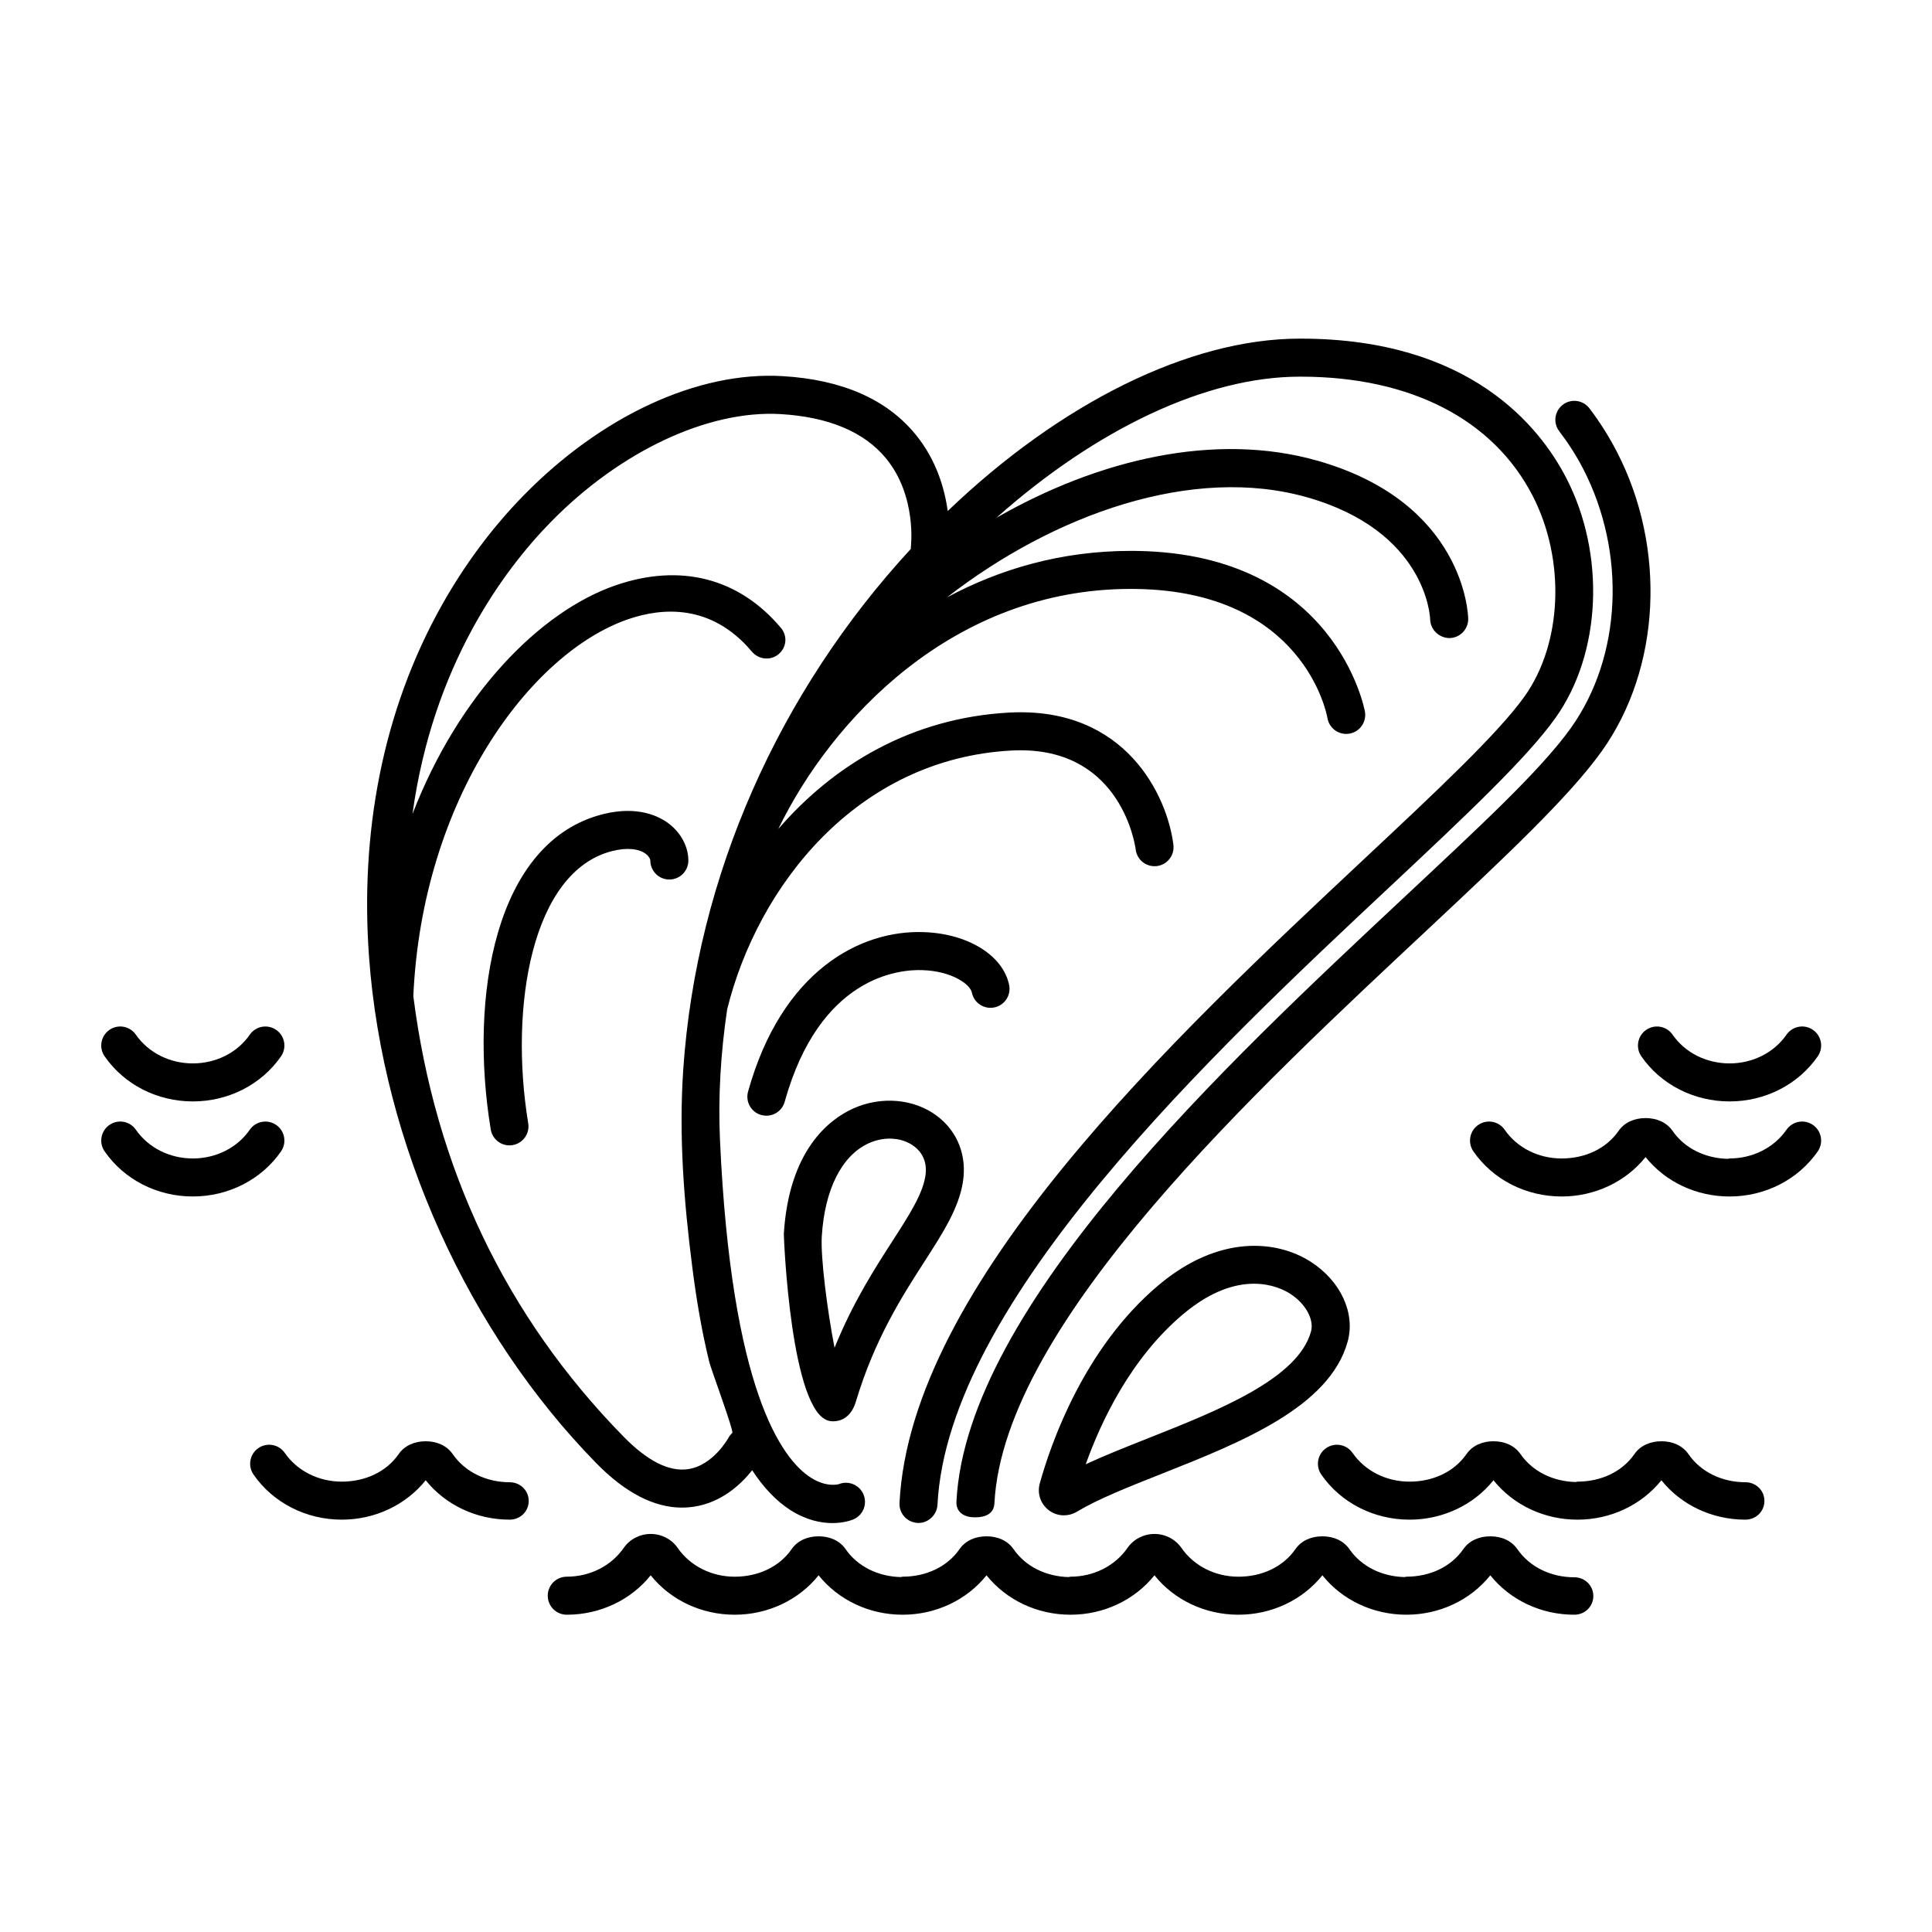
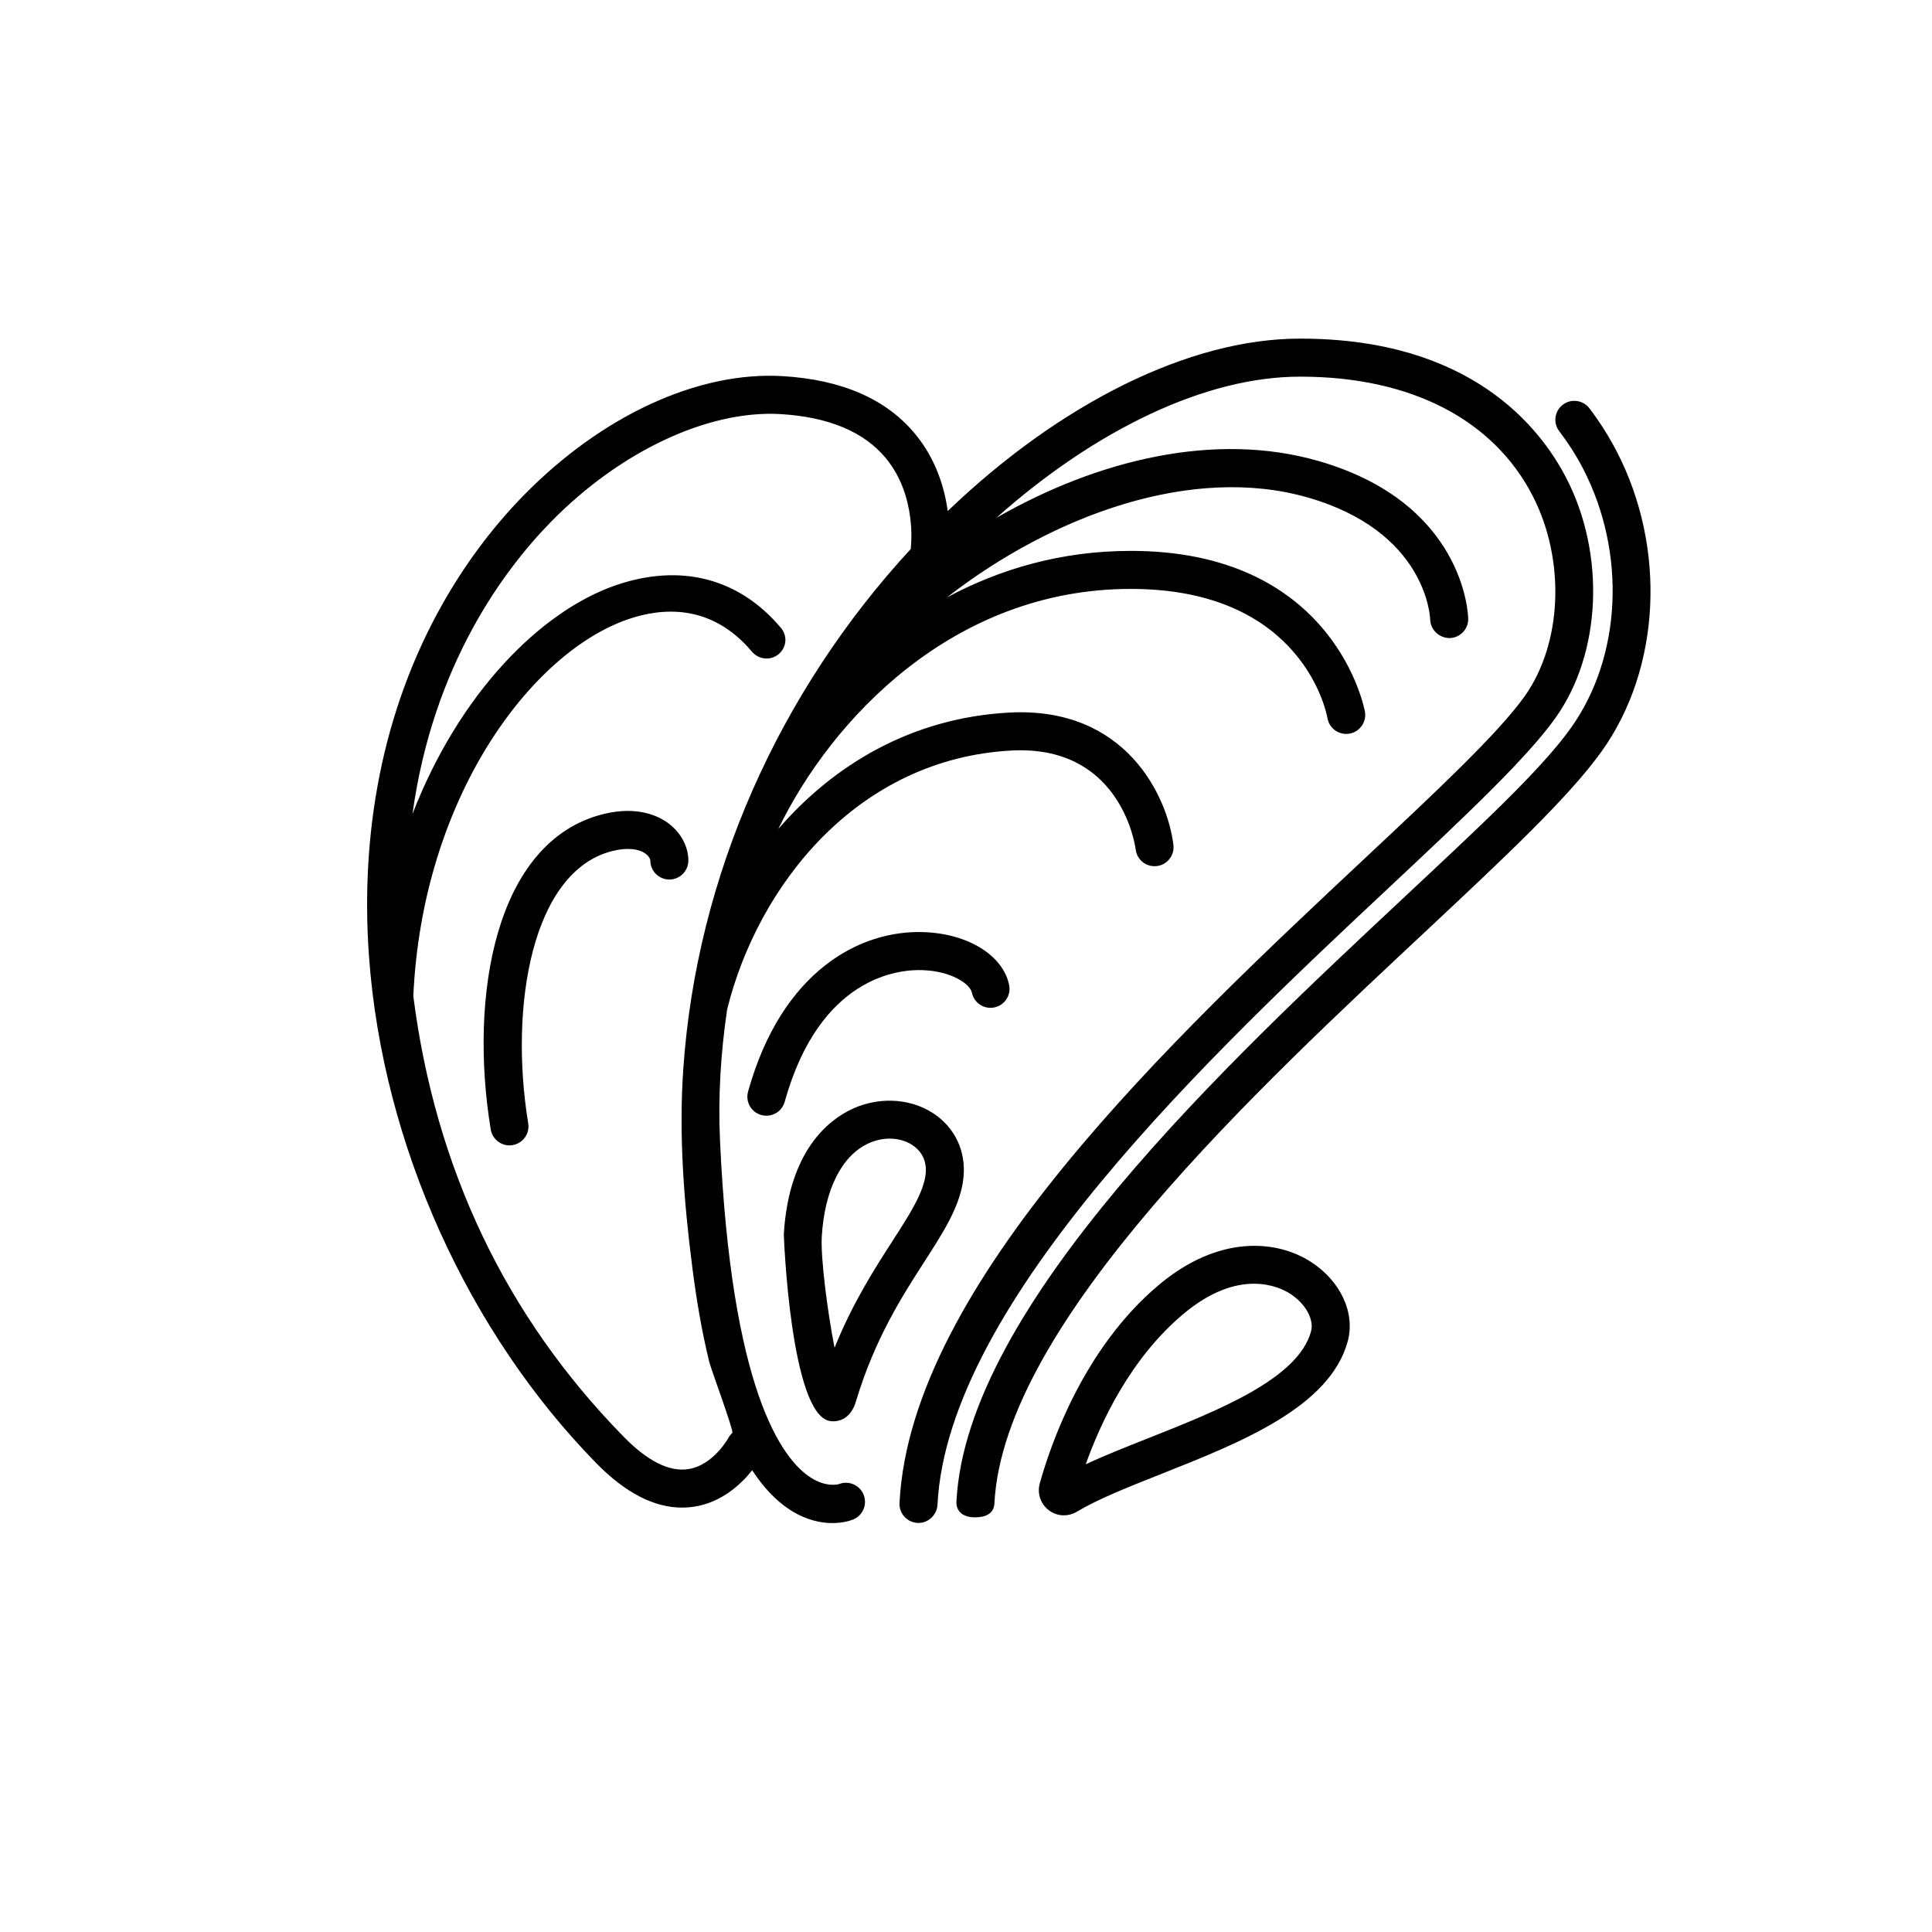
<svg xmlns="http://www.w3.org/2000/svg" fill="#000000" width="800px" height="800px" version="1.1" viewBox="144 144 512 512">
  <g>
    <path d="m557.21 258.27c-1.684-2.215-1.246-5.34 0.969-7.023 2.215-1.684 5.371-1.23 7.059 0.988 2.75 3.629 5.188 7.496 7.25 11.488 13.203 25.539 11.621 57.398-3.945 79.27-8.652 12.152-25.836 28.254-45.734 46.895-44.945 42.098-112.86 104.61-115.28 152.55-0.133 2.688-2.359 3.664-5.023 3.664h-0.258c-2.781 0-4.922-1.395-4.781-4.172 2.621-52.008 72.32-116.75 118.46-159.96 19.504-18.27 36.352-33.773 44.414-45.105 13.43-18.871 14.715-46.379 3.199-68.652-1.797-3.477-3.922-6.777-6.328-9.941zm-315.41 139.34c-2.363-32.441 3.359-64.957 19.41-93.438 5.918-10.5 13.148-20.297 21.59-28.914 20.645-21.086 46.203-32.918 68.609-31.578 15.738 0.926 27.59 6.121 35.223 15.453 5.488 6.699 7.699 14.27 8.523 20.297 29.727-28.508 64.02-45.688 93.246-45.688h0.309c44.77 0 63.293 23.254 70.363 36.926 10.473 20.258 9.309 46.496-2.836 63.555-7.578 10.645-23.543 25.695-43.754 44.629-46.723 43.77-117.33 109.96-120.04 163.93-0.141 2.785-2.609 4.977-5.285 4.805-2.781-0.141-4.922-2.5-4.781-5.273 2.918-58.043 72.449-123.18 123.21-170.74 19.016-17.816 35.438-33.199 42.438-43.023 10.039-14.105 10.902-36.223 2.09-53.262-10.379-20.062-32.188-31.469-61.422-31.469h-0.277c-24.824 0-53.988 13.949-80.359 37.402 26.992-15.48 58.027-22.887 85.27-15.078 38.699 11.105 39.734 40.562 39.762 41.812 0.055 2.781-2.156 5.082-4.934 5.141-2.68 0-5.09-2.156-5.144-4.938-0.031-0.918-1.164-23.348-32.457-32.324-30.484-8.742-67.324 4.508-95.594 26.48 14.078-7.547 30.355-12.324 48.699-12.324 0.609 0 1.211 0.004 1.82 0.016 52.645 0.902 60.176 42.199 60.246 42.617 0.457 2.746-1.391 5.344-4.137 5.805-2.727 0.453-5.344-1.395-5.801-4.137-0.238-1.344-6.43-33.453-50.48-34.207-0.543-0.012-1.098-0.016-1.641-0.016-47.141 0-79.391 34.699-93.41 63.621 14.723-17.039 35.348-29.457 61.227-30.852 30.914-1.633 41.906 22.219 43.48 35.07 0.336 2.762-1.629 5.273-4.387 5.613-2.816 0.309-5.273-1.633-5.606-4.394-0.141-1.082-3.727-26.293-30.531-26.293-0.781 0-1.582 0.02-2.414 0.066-40.945 2.207-67.207 35.871-75.32 68.578-1.715 11.578-2.418 23.16-1.906 34.555 2.992 66.391 16.375 84.645 24.082 89.562 4.231 2.695 7.367 1.727 7.394 1.723 2.578-1.043 5.523 0.195 6.578 2.766 1.059 2.574-0.168 5.531-2.742 6.59-0.402 0.168-2.457 0.957-5.527 0.957-2.961 0-6.863-0.73-11.125-3.445-3.734-2.383-7.098-5.945-10.125-10.555-2.887 3.641-8.051 8.566-15.488 9.672-1.023 0.152-2.055 0.23-3.09 0.23-7.441 0-15.07-3.949-22.742-11.785-33.789-34.508-56.574-84.223-60.215-134.14zm11.512-37.887c12.227-31.66 33.754-53.699 53.883-60.625 17.004-5.844 32.551-2.019 43.762 11.301 1.789 2.133 1.516 5.164-0.613 6.957-2.137 1.789-5.309 1.445-7.098-0.68-10.688-12.699-23.719-11.695-32.77-8.578-25.988 8.934-54.598 47.648-56.941 99.898 5.824 45.648 24.512 84.875 55.691 116.7 6.344 6.481 12.082 9.402 17.145 8.637 6.715-0.996 10.711-8.34 10.746-8.414 0.246-0.473 0.598-0.832 0.957-1.188 0.453-0.453-5.648-16.93-6.082-18.695-2.055-8.34-3.461-16.828-4.543-25.34-2.215-17.371-3.57-34.723-2.383-52.23 3.496-51.438 25.457-100.21 60.332-138.02 0.012-0.121-0.039-0.23-0.02-0.359 0.016-0.117 1.703-13.582-6.602-23.645-5.785-7.012-15.195-10.949-27.957-11.703-19.156-1.102-42.457 9.82-60.82 28.57-12.582 12.844-31.289 38.062-36.688 77.41zm68.086 2.66c-2.539-1.984-8.219-4.957-17.543-2.637-28.738 7.184-35.594 48.355-29.805 83.566 0.402 2.469 2.539 4.223 4.961 4.223 0.273 0 0.543-0.02 0.82-0.07 2.746-0.449 4.606-3.043 4.152-5.785-5.098-31 0.988-66.832 22.309-72.156 3.793-0.945 7.039-0.656 8.906 0.801 0.84 0.66 1.148 1.391 1.148 1.719 0 2.781 2.254 5.039 5.039 5.039 2.785 0 5.039-2.258 5.039-5.039-0.004-3.594-1.883-7.207-5.027-9.66zm67.129 38.715c7.664 0.266 12.566 3.688 13.035 5.961 0.555 2.719 3.203 4.481 5.949 3.918 2.727-0.555 4.484-3.223 3.918-5.945-1.602-7.84-10.879-13.598-22.555-14.008-16.852-0.645-37.707 10.223-46.629 42.258-0.746 2.68 0.816 5.461 3.496 6.203 0.453 0.125 0.91 0.188 1.359 0.188 2.207 0 4.227-1.457 4.848-3.684 9.258-33.219 30.285-35.148 36.578-34.891zm-36.805 69.887c1.367-22.199 12.027-30.309 18.258-33.16 7.516-3.445 16.309-2.664 22.395 1.953 5.441 4.137 7.914 10.531 6.797 17.531v0.004c-1.117 6.938-5.309 13.445-10.16 20.988-5.883 9.133-13.199 20.496-18.191 37.125-1.371 4.574-4.387 5.234-6.004 5.234-0.422 0-0.75-0.051-0.934-0.082-10.367-1.836-12.191-49.121-12.16-49.594zm13.441 30.188c4.867-12.012 10.574-20.871 15.375-28.324 4.414-6.856 7.898-12.277 8.688-17.129 0.672-4.18-1.23-6.613-2.941-7.914-1.793-1.367-4.098-2.062-6.508-2.062-1.855 0-3.777 0.414-5.594 1.246-7.113 3.254-11.637 12.234-12.398 24.621-0.344 5.559 1.422 19.484 3.379 29.562zm126.19-22.797c7.926 5.082 11.859 13.574 9.801 21.125-4.766 17.426-28.406 26.789-49.246 35.047-8.711 3.449-16.93 6.707-22.555 10.086-1.059 0.637-2.238 0.945-3.41 0.945-1.41 0-2.82-0.453-4-1.355-2.188-1.664-3.125-4.449-2.394-7.098 2.852-10.262 11.637-35.953 31.629-52.672 15.891-13.297 31.188-11.852 40.176-6.078zm-5.441 8.48c-1.441-0.934-4.793-2.656-9.598-2.656-4.875 0-11.25 1.777-18.668 7.981-13.977 11.699-21.895 28.602-25.914 39.863 4.969-2.312 10.605-4.543 16.465-6.863 18.652-7.391 39.797-15.766 43.238-28.336 0.863-3.176-1.457-7.379-5.523-9.988z" />
-     <path d="m566.25 566.96c0 2.785-2.254 4.957-5.039 4.957-8.816 0-17-3.875-22.262-10.438-5.281 6.57-13.453 10.438-22.238 10.438-8.816 0-17.004-3.875-22.262-10.445-5.269 6.57-13.453 10.445-22.242 10.445-8.812 0-17-3.875-22.262-10.445-5.273 6.574-13.453 10.445-22.238 10.445-8.816 0-17-3.875-22.262-10.438-5.281 6.57-13.453 10.438-22.238 10.438-8.816 0-17.004-3.875-22.262-10.445-5.269 6.57-13.453 10.445-22.242 10.445-8.812 0-17-3.875-22.262-10.445-5.273 6.574-13.453 10.445-22.238 10.445-2.785 0-5.039-2.254-5.039-5.039s2.254-5.039 5.039-5.039c6.137 0 11.773-2.848 15.086-7.617 1.613-2.324 4.293-3.707 7.16-3.707h0.004c2.867 0 5.547 1.391 7.16 3.719 3.293 4.762 8.934 7.609 15.094 7.609 6.141 0 11.777-2.535 15.086-7.301 1.605-2.332 4.285-3.402 7.144-3.402h0.012c2.867 0 5.543 1.078 7.152 3.406 3.203 4.629 8.641 7.25 14.602 7.394 0.172-0.02 0.324-0.102 0.5-0.102 6.137 0 11.773-2.535 15.086-7.305 1.613-2.324 4.293-3.394 7.152-3.394h0.016c2.867 0 5.547 1.082 7.152 3.41 3.199 4.625 8.637 7.246 14.59 7.391 0.172-0.02 0.324-0.102 0.504-0.102 6.137 0 11.773-2.848 15.086-7.617 1.613-2.324 4.293-3.707 7.16-3.707h0.004c2.867 0 5.547 1.391 7.16 3.719 3.293 4.762 8.934 7.609 15.094 7.609 6.141 0 11.777-2.535 15.086-7.301 1.613-2.332 4.293-3.402 7.156-3.402h0.012c2.867 0 5.543 1.078 7.152 3.406 3.203 4.629 8.641 7.25 14.602 7.394 0.172-0.02 0.324-0.102 0.5-0.102 6.137 0 11.773-2.535 15.086-7.305 1.613-2.324 4.293-3.394 7.152-3.394h0.016c2.867 0 5.547 1.082 7.152 3.41 3.289 4.758 8.934 7.445 15.094 7.445 2.785 0.004 5.035 2.18 5.035 4.965zm40.305-30.152c-6.16 0-11.805-2.684-15.094-7.445-1.605-2.328-4.285-3.414-7.152-3.414h-0.016c-2.863 0-5.543 1.074-7.152 3.394-3.309 4.766-8.949 7.305-15.086 7.305-0.176 0-0.328 0.086-0.5 0.102-5.961-0.145-11.395-2.766-14.602-7.394-1.609-2.328-4.285-3.406-7.152-3.406h-0.012c-2.863 0-5.543 1.066-7.16 3.402-3.305 4.762-8.941 7.301-15.086 7.301-6.16 0-11.801-2.84-15.094-7.609-1.586-2.281-4.727-2.863-7.012-1.273-2.289 1.582-2.856 4.719-1.273 7.012 5.176 7.477 13.914 11.945 23.383 11.945 8.793 0 16.973-3.879 22.242-10.445 5.262 6.574 13.445 10.445 22.262 10.445 8.785 0 16.957-3.875 22.238-10.438 5.266 6.57 13.445 10.438 22.262 10.438 2.785 0 5.039-2.176 5.039-4.957 0.004-2.781-2.246-4.961-5.035-4.961zm10.891-93.422c-3.309 4.766-8.949 7.617-15.086 7.617-0.176 0-0.328 0.086-0.5 0.102-5.961-0.145-11.395-2.766-14.602-7.394-1.609-2.328-4.285-3.406-7.152-3.406h-0.012c-2.863 0-5.543 1.066-7.16 3.402-3.305 4.762-8.941 7.301-15.086 7.301-6.16 0-11.801-2.84-15.094-7.609-1.586-2.289-4.727-2.863-7.012-1.273-2.289 1.582-2.856 4.719-1.273 7.012 5.176 7.477 13.914 11.945 23.383 11.945 8.793 0 16.973-3.879 22.242-10.445 5.262 6.574 13.445 10.445 22.262 10.445 9.438 0 18.168-4.469 23.363-11.945 1.586-2.289 1.023-5.426-1.266-7.012-2.285-1.594-5.418-1.02-7.008 1.262zm-38.473-19.441c5.176 7.477 13.922 11.945 23.387 11.945 9.438 0 18.168-4.469 23.363-11.945 1.586-2.289 1.023-5.426-1.266-7.012-2.289-1.598-5.422-1.02-7.012 1.266-3.309 4.766-8.949 7.617-15.086 7.617-6.16 0-11.805-2.84-15.098-7.609-1.582-2.289-4.727-2.863-7.012-1.273-2.289 1.586-2.859 4.719-1.277 7.012zm-360.5 25.191c1.582-2.293 1.012-5.426-1.273-7.012-2.297-1.586-5.43-1.012-7.012 1.273-3.293 4.762-8.934 7.609-15.094 7.609-6.141 0-11.777-2.848-15.086-7.613-1.578-2.289-4.727-2.867-7.008-1.27-2.289 1.582-2.856 4.727-1.27 7.008 5.184 7.481 13.922 11.949 23.363 11.949 9.465 0 18.199-4.469 23.379-11.945zm-23.383-13.246c9.465 0 18.203-4.469 23.383-11.945 1.582-2.293 1.012-5.426-1.273-7.012-2.297-1.586-5.43-1.012-7.012 1.273-3.293 4.762-8.934 7.609-15.094 7.609-6.141 0-11.777-2.848-15.086-7.613-1.578-2.281-4.727-2.867-7.008-1.27-2.289 1.582-2.856 4.727-1.27 7.008 5.188 7.481 13.918 11.949 23.359 11.949zm83.988 100.92c-6.16 0-11.805-2.684-15.094-7.445-1.609-2.328-4.289-3.414-7.156-3.414h-0.016c-2.863 0-5.543 1.074-7.152 3.394-3.309 4.766-8.949 7.305-15.086 7.305-6.16 0-11.805-2.84-15.098-7.609-1.582-2.281-4.727-2.863-7.012-1.273-2.289 1.582-2.856 4.719-1.273 7.012 5.176 7.477 13.922 11.945 23.387 11.945 8.785 0 16.957-3.875 22.238-10.438 5.266 6.57 13.445 10.438 22.262 10.438 2.785 0 5.039-2.176 5.039-4.957-0.004-2.777-2.254-4.957-5.039-4.957z" />
  </g>
</svg>